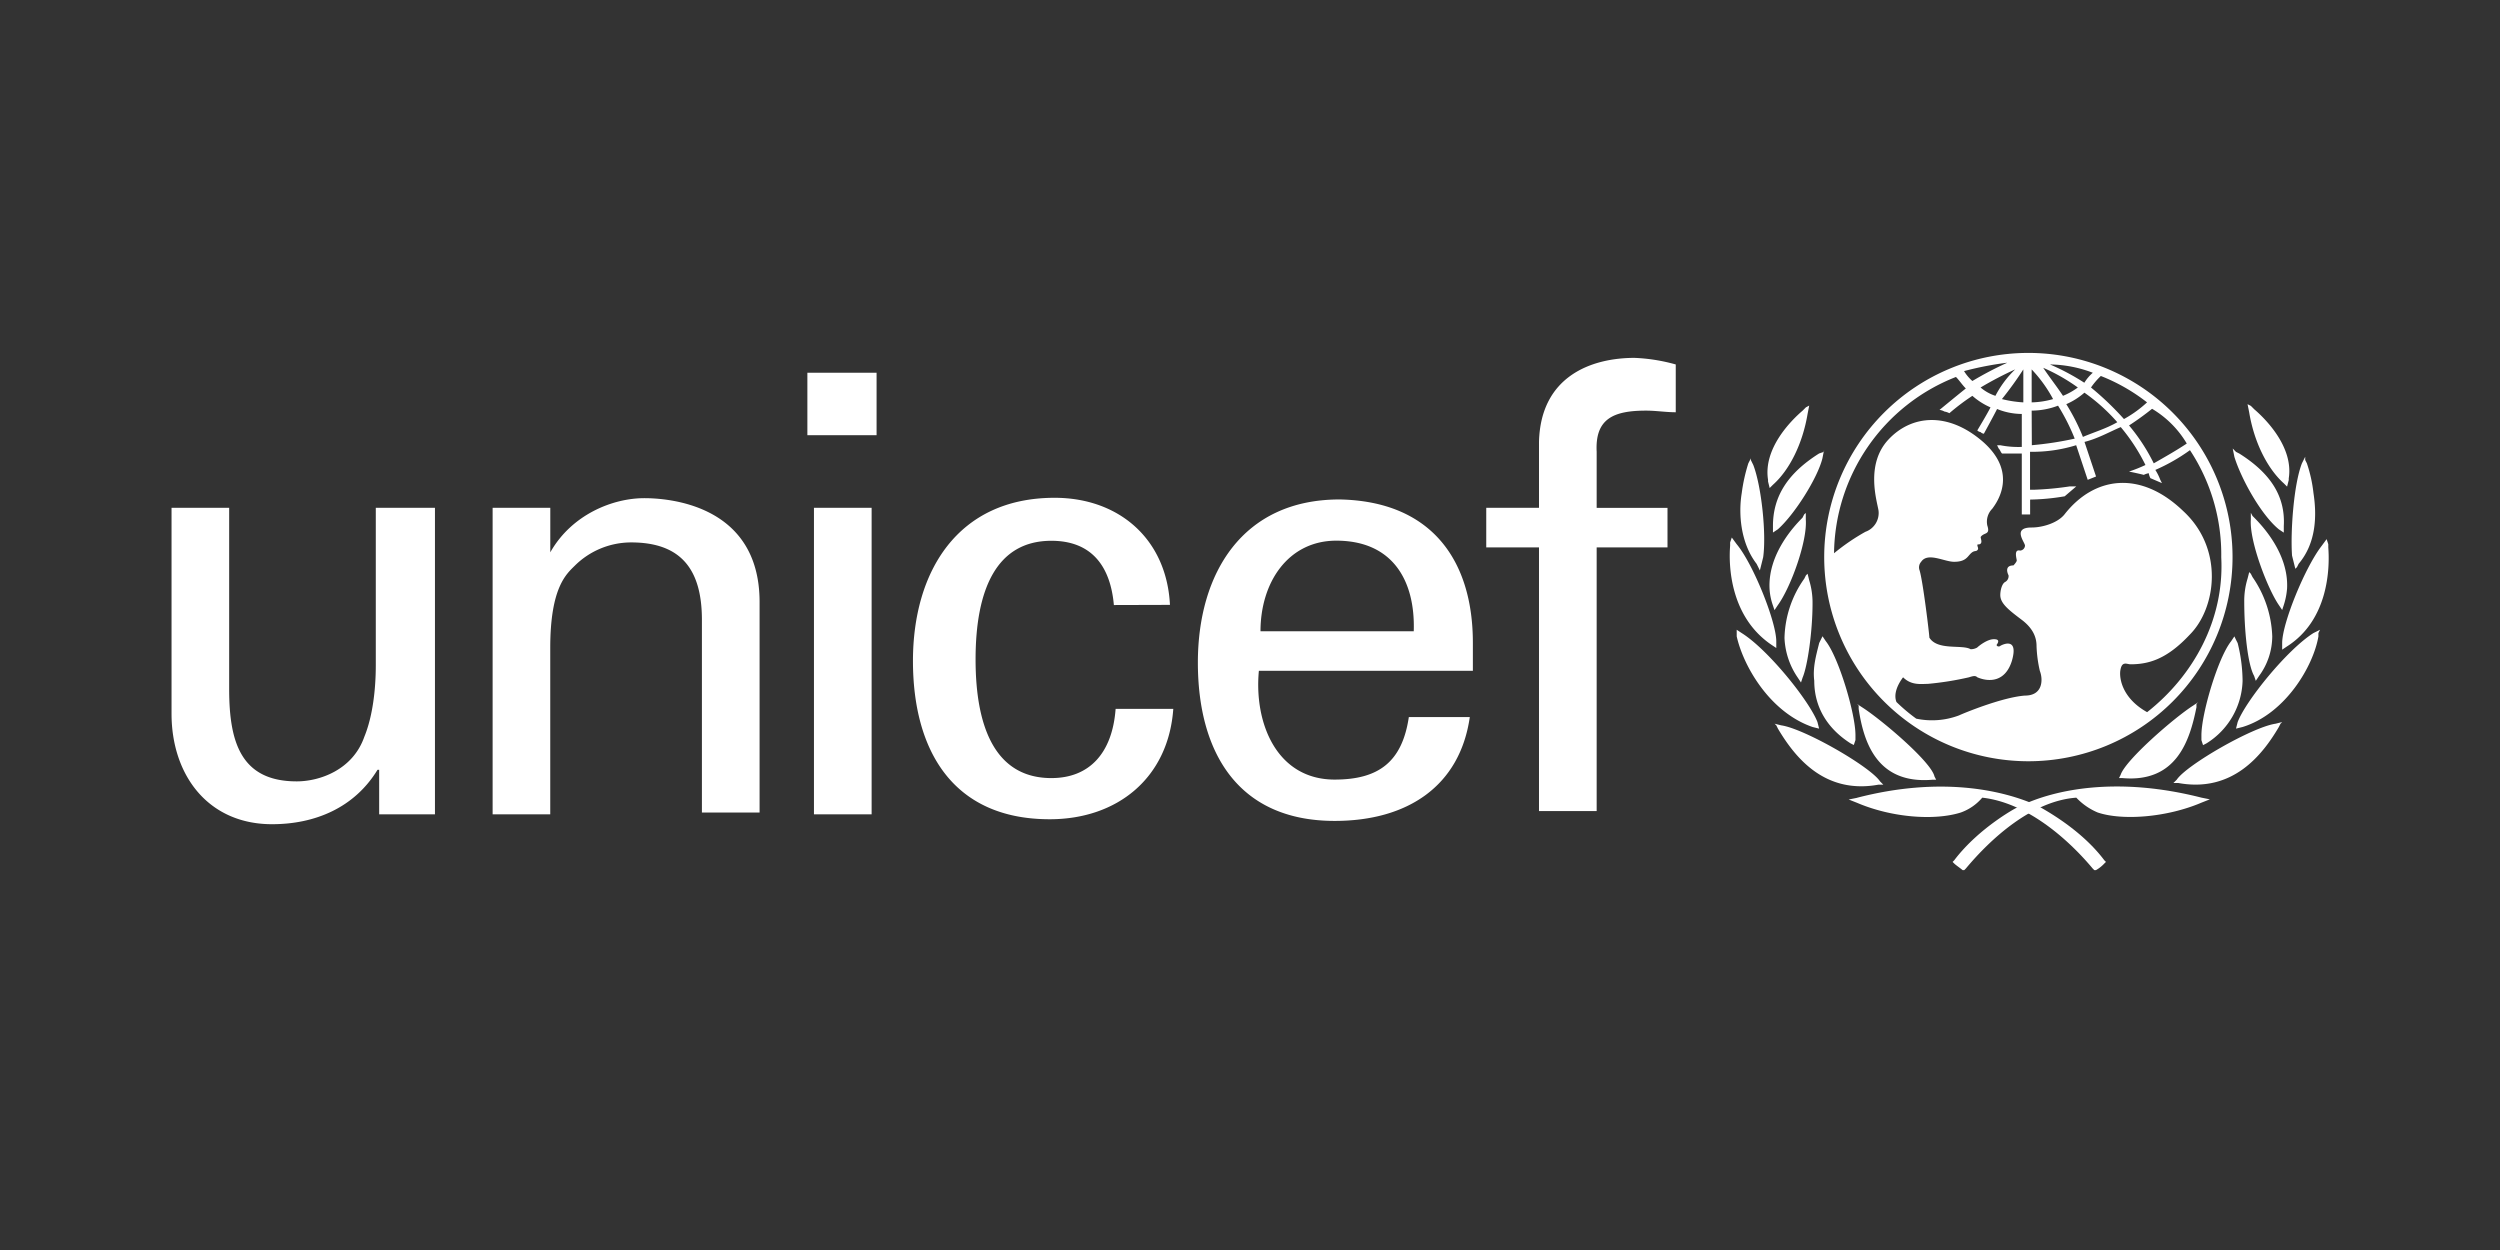
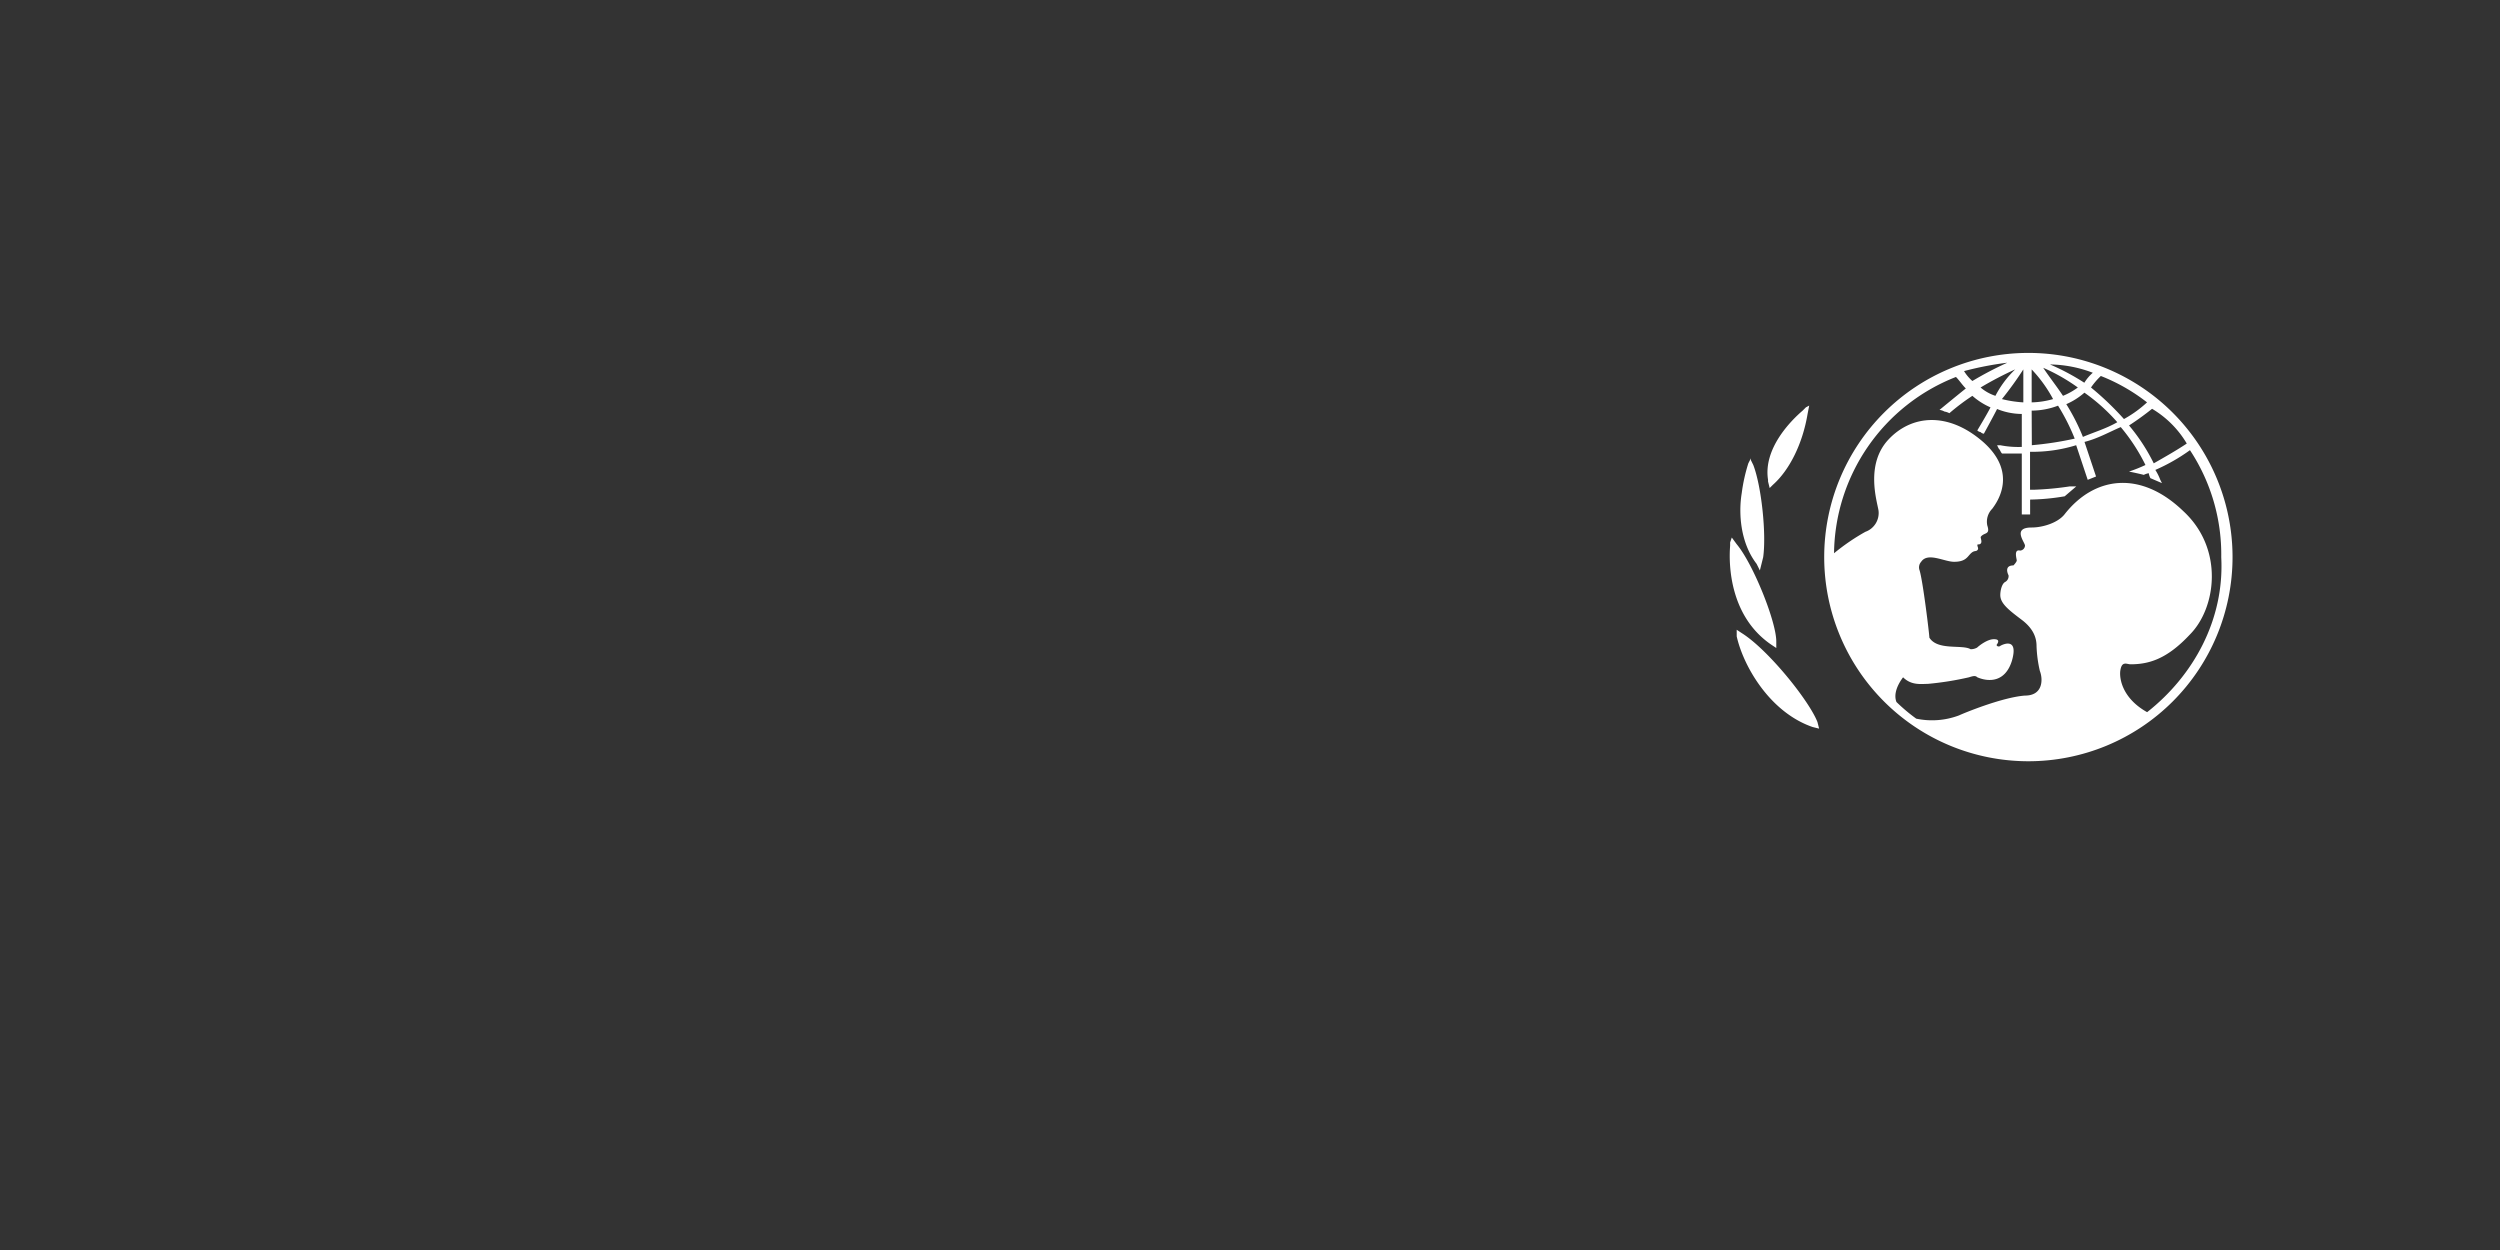
<svg xmlns="http://www.w3.org/2000/svg" data-name="Layer 1" width="600" height="300">
  <rect width="100%" height="100%" fill="#333333" stroke="none" />
  <path d="M486.81 84.7a49 49 0 1 0 49 49 49 49 0 0 0-49-49m38 21.76c-2.37 1.58-5.14 3.16-7.91 4.74a44.77 44.77 0 0 0-5.93-9.09 67.87 67.87 0 0 0 5.53-4 23.86 23.86 0 0 1 8.31 8.31m-20.6-16.18a44.29 44.29 0 0 1 11.08 6.33 28.05 28.05 0 0 1-5.54 4 71.14 71.14 0 0 0-7.91-7.57 17 17 0 0 1 2.37-2.77m4 11.07c-2.77 1.59-5.54 2.38-8.31 3.56a49.47 49.47 0 0 0-3.99-7.86 16.53 16.53 0 0 0 4.35-2.76 44.25 44.25 0 0 1 7.91 7.11m-5.93-11.86a10.37 10.37 0 0 0-2 2.37 55.31 55.31 0 0 0-8.24-4.39 29.69 29.69 0 0 1 10.29 2M498.68 93a16.5 16.5 0 0 1-3.56 2c-1.58-2.38-3.17-4.35-4.75-6.73a44.61 44.61 0 0 1 8.31 4.73m-11.08-4.34a32.78 32.78 0 0 1 5.14 7.12 20.24 20.24 0 0 1-5.14.79zm0 9.89a18 18 0 0 0 6.33-1.19 49.51 49.51 0 0 1 4 7.91 79.52 79.52 0 0 1-10.29 1.58zm-2-9.89v7.91a27.46 27.46 0 0 1-5.14-.79 85.07 85.07 0 0 0 5.14-7.12M478.9 95a10.52 10.52 0 0 1-3.56-2 84.92 84.92 0 0 1 8.31-4.35A24.1 24.1 0 0 0 478.9 95m2.77-7.91a81.6 81.6 0 0 0-8.3 4.35 10.2 10.2 0 0 1-2-2.38 78.06 78.06 0 0 1 10.28-2m33.62 83.84c-6.33-3.56-6.73-8.7-6.33-10.28.39-2 1.58-1.19 2.37-1.19 4.35 0 8.7-1.19 14.24-7.12 6.33-6.33 8.3-20.56-1.58-29.66-10.29-9.89-21.36-8.31-28.48.79-1.58 2-5.14 3.16-7.91 3.16-4.74 0-1.58 3.56-1.58 4.35a1.26 1.26 0 0 1-1.18 1.19c-1.59-.39-.8 2-.8 2.37s-.79 1.19-.79 1.19c-2 0-1.58 1.58-1.18 2.37a1.59 1.59 0 0 1-.79 1.59c-.79.39-1.19 2-1.19 3.16 0 2 2 3.56 5.14 5.93s3.56 4.75 3.56 6.33a30.93 30.93 0 0 0 .79 5.93c.79 2 .79 5.93-3.56 5.93-5.53.4-15 4.35-15.82 4.75a18.41 18.41 0 0 1-10.28.79 42.39 42.39 0 0 1-4.75-4c-.79-2 .4-4.35 1.59-5.93 2 2 4.35 1.58 5.93 1.58a73.29 73.29 0 0 0 9.89-1.58c1.18-.39 1.58-.39 2 0 2.77 1.19 6.73 1.19 8.31-4 1.58-5.54-2-4-2.77-3.56-.4.39-1.19 0-.79-.4.79-1.18-.4-1.18-.79-1.18-1.58 0-3.56 1.58-4 2a3 3 0 0 1-1.58.4c-2-1.19-7.91.39-9.89-2.77 0-.79-1.58-13.84-2.37-16.21a2 2 0 0 1 .4-2c1.58-2.37 5.53 0 7.91 0 2.76 0 3.16-1.19 4-2s1.19-.39 1.58-.79 0-.79 0-1.19.4 0 .79-.39 0-1.19 0-1.58c.79-1.19 2.38-.4 1.59-2.77a4.41 4.41 0 0 1 1.18-4c1.19-1.58 6.33-8.7-2.37-16.21-8.31-7.12-17-6.33-22.54-.4s-2.77 14.64-2.38 17a4.79 4.79 0 0 1-3.16 5.14 51 51 0 0 0-7.51 5.14 46 46 0 0 1 29.26-42.31c.79.79 1.58 2 2.37 2.76-2 1.59-6.32 5.15-6.32 5.15a3.08 3.08 0 0 1 1.18.39 3.94 3.94 0 0 1 1.19.4 52.86 52.86 0 0 1 5.52-4.17 16.49 16.49 0 0 0 4.35 2.77c-.79 1.58-3.17 5.53-3.17 5.53a1.39 1.39 0 0 0 .79.4 1.24 1.24 0 0 0 .79.39s2.38-4.35 3.17-5.93a15.88 15.88 0 0 0 5.93 1.19v7.91a22.29 22.29 0 0 1-5.14-.4h-.79l.39.79c.4.4.4.79.8 1.19h4.74v14.63h2v-3.57a53.28 53.28 0 0 0 8.3-.79l2.77-2.37h-1.6a73.53 73.53 0 0 1-8.31.79h-1.18v-9.1a35.6 35.6 0 0 0 11.07-1.58l2.77 8.31 2-.8-2.77-8.3c3.16-.79 5.93-2.37 8.7-3.56a44.84 44.84 0 0 1 5.93 9.1 37.2 37.2 0 0 1-3.95 1.58c2 .39 3.56.79 3.56.79a4 4 0 0 1 1.18-.4 3.94 3.94 0 0 0 .4 1.19l2.77 1.19-.4-.79a12.93 12.93 0 0 0-1.19-2.38 44.55 44.55 0 0 0 8.31-4.74 45.45 45.45 0 0 1 7.51 25.7c.79 15-6.72 28.48-17.79 37.18m-81.89-73.16l-.79.79c-2.77 2.37-9.49 9.09-8.3 16.61v.39l.39 1.58.79-.79c4-3.56 7.12-9.88 8.31-17l.39-2zM420 110.41l-.4.79a40.93 40.93 0 0 0-1.58 7.12c-.79 4.75-.39 11.86 3.56 17l.4.8.39.79.79-3.17c.79-5.53-.39-17-2.37-22.14L420 110zm-4.77 19.77v.82c-.39 4.75 0 17 9.89 23.73l1.19.79v-1.58c0-4.74-5.54-18.59-9.5-23.33l-1.18-1.61zm1.58 21.75v.8c1.59 7.11 7.91 18.19 18.2 21.75l1.58.39-.4-1.58c-2-5.14-11.86-17.4-18.19-21.36l-1.19-.79z" fill="#fff" />
-   <path d="M437.77 108.43l-1.18.4c-7.52 4.74-11.08 10.28-11.08 17.4v1.58l1.19-.79c4-3.56 9.49-12.26 10.68-17l.39-2zM433 123.46l-.4.79c-2 2-8.3 8.7-7.91 17a14.21 14.21 0 0 0 .79 4l.4 1.19.79-1.19c3.16-4.35 7.12-15.42 6.72-20.56v-1.58zm.42 14.63l-.39.79a25.51 25.51 0 0 0-4.75 14.24 18.08 18.08 0 0 0 3.17 9.49l.79 1.19.39-1.19c1.19-2.77 2.38-11.07 2.38-17.79a18.15 18.15 0 0 0-.8-5.54l-.39-1.58zm3.58 15.43l-.39.79c-.79 3.16-1.58 5.93-1.19 9.09 0 6.33 3.17 11.47 8.7 15l.79.4.4-1.19v-1.19c0-5.14-4-18.58-7.12-22.54l-.79-1.18zm-10.69 20.56l.39.79c4 6.73 11.07 15.82 24.12 13.45H452l-.79-.79c-2.37-3.56-18.19-12.66-23.73-13.45l-1.58-.39zm19.37 17.4l-2 .4 2 .79c8.32 3.56 18.59 4.33 24.92 2.33a12.05 12.05 0 0 0 5.14-3.56c10.68 1.19 20.56 9.89 26.5 17l.39.39h.4a8.22 8.22 0 0 0 2-1.58l.4-.39-.4-.4c-5.93-7.91-15.42-12.66-15.81-13-8.7-4-23.73-7.12-43.51-2m.37-22.12v.79c1.19 7.91 4.35 18.19 17.8 17h.79l-.4-.79c-.79-3.56-13-13.84-17.4-16.61l-1.19-.79zM539.41 97l.4 2c1.18 7.12 4.35 13.45 8.3 17l.79.79.4-1.58v-.4c1.18-7.51-5.54-14.24-8.31-16.61l-.79-.79zm13.84 12.62l-.79 1.58c-2 5.14-2.77 16.61-2.37 22.15l.79 3.16.39-.39.4-.8c4.35-5.14 4.35-11.86 3.56-17a33.31 33.31 0 0 0-1.58-7.12l-.4-.79zm5.14 19.77l-1.18 1.61c-4 5.15-9.49 18.59-9.49 23.34v1.58l1.18-.79c9.89-6.33 10.28-18.59 9.89-23.73v-.79zm-1.58 21.75l-1.58.79c-6.33 4-16.22 16.22-18.19 21.36l-.4 1.58 1.58-.39c10.29-3.17 17-14.64 18.2-21.75v-.8zm-20.96-43.5l.4 2c1.58 5.14 6.32 13.84 10.67 17.4l1.19.79v-1.58c.4-7.12-3.16-12.66-10.68-17.4l-.79-.4zm4.35 15.43v1.58c-.39 5.14 4 16.61 6.72 20.56l.8 1.19.39-1.19a17.16 17.16 0 0 0 .79-4c.4-8.31-5.93-15-7.91-17l-.39-.39zm-.39 14.23l-.4 1.58a18.25 18.25 0 0 0-.79 5.54c0 6.72.79 15 2.37 17.8l.4 1.18.79-1.18a16.09 16.09 0 0 0 3.16-9.49 26.54 26.54 0 0 0-4.74-14.24l-.4-.79zm-3.56 15.43l-.79 1.18c-3.17 4-7.12 17.4-7.12 22.54v1.19l.39 1.19.79-.4a18.29 18.29 0 0 0 8.7-15 38.34 38.34 0 0 0-1.18-9.09l-.4-.79zm11.47 20.56l-1.59.4c-5.53.79-21.35 9.88-23.72 13.44l-.8.79h1.19c13.05 2.38 20.17-6.72 24.12-13.44l.4-.79z" fill="#fff" />
-   <path d="M484.84 193.46c-.4 0-9.89 5.14-15.82 13l-.4.4.4.39c.39.4 1.58 1.19 2 1.58h.4l.39-.39c5.94-7.12 15.82-16.22 26.5-17a15.11 15.11 0 0 0 5.14 3.56c5.93 2 16.61 1.19 24.92-2.37l2-.79-2-.4c-20.17-5.14-35.2-2-43.5 2m42.68-24.9l-1.19.8c-4.35 2.76-16.21 13-17.4 16.61l-.4.79h.79c13.06 1.18 16.22-9.1 17.8-17v-.79zM193.77 89.45h16.61v15h-16.61zm1.58 32.43h13.84v73.56h-13.84zm-104.8 0h13.84v73.56H91v-10.68h-.4c-5.54 9.09-15 13.05-25.31 13.05-15.42 0-24.12-11.86-24.12-26.5v-49.43H55v43.5c0 12.66 2.77 22.15 16.21 22.15 5.54 0 13.45-2.77 16.22-10.68 2.76-6.72 2.76-15.42 2.76-17.4v-37.57zm41.52 10.68c5.15-9.1 15-13 22.55-13 5.14 0 27.68 1.18 27.68 24.91V195h-13.84v-46.23c0-12.26-5.14-18.59-17-18.59a19.2 19.2 0 0 0-13.46 5.54c-2 2-5.94 5.14-5.94 19.77v39.95h-13.83v-73.56h13.84zm135.26 12.65c-.8-9.09-5.15-15.42-15-15.42-13.05 0-18.19 11.47-18.19 28.47s5.14 28.48 18.19 28.48c9.09 0 14.63-5.94 15.42-16.61h13.84c-1.18 16.61-13.44 26.49-29.66 26.49-23.33 0-32.82-16.61-32.82-38s10.68-39.15 34-39.15c15.42 0 26.89 9.88 27.68 25.7zm34.8 15.79c-1.19 12.66 4.35 26.1 18.19 26.1 10.68 0 16.21-4.35 17.8-15h14.63c-2.38 16.61-15 24.92-32.43 24.92-23.33 0-32.83-16.61-32.83-38s10.68-39.15 34-39.15c21.75.4 32 14.24 32 34.41V161zm37.17-9.49c.4-12.26-5.14-21.75-18.59-21.75-11.46 0-18.19 9.89-18.19 21.75zm30.06 43.14v-63.28H356.7v-9.49h12.66v-15.82c.39-15.82 12.65-20.17 22.93-20.17a42.92 42.92 0 0 1 9.89 1.58v11.47c-2.37 0-4.74-.39-7.12-.39-7.91 0-12.26 2-11.86 9.88v13.45h17v9.49h-17v63.28z" fill="#fff" />
</svg>